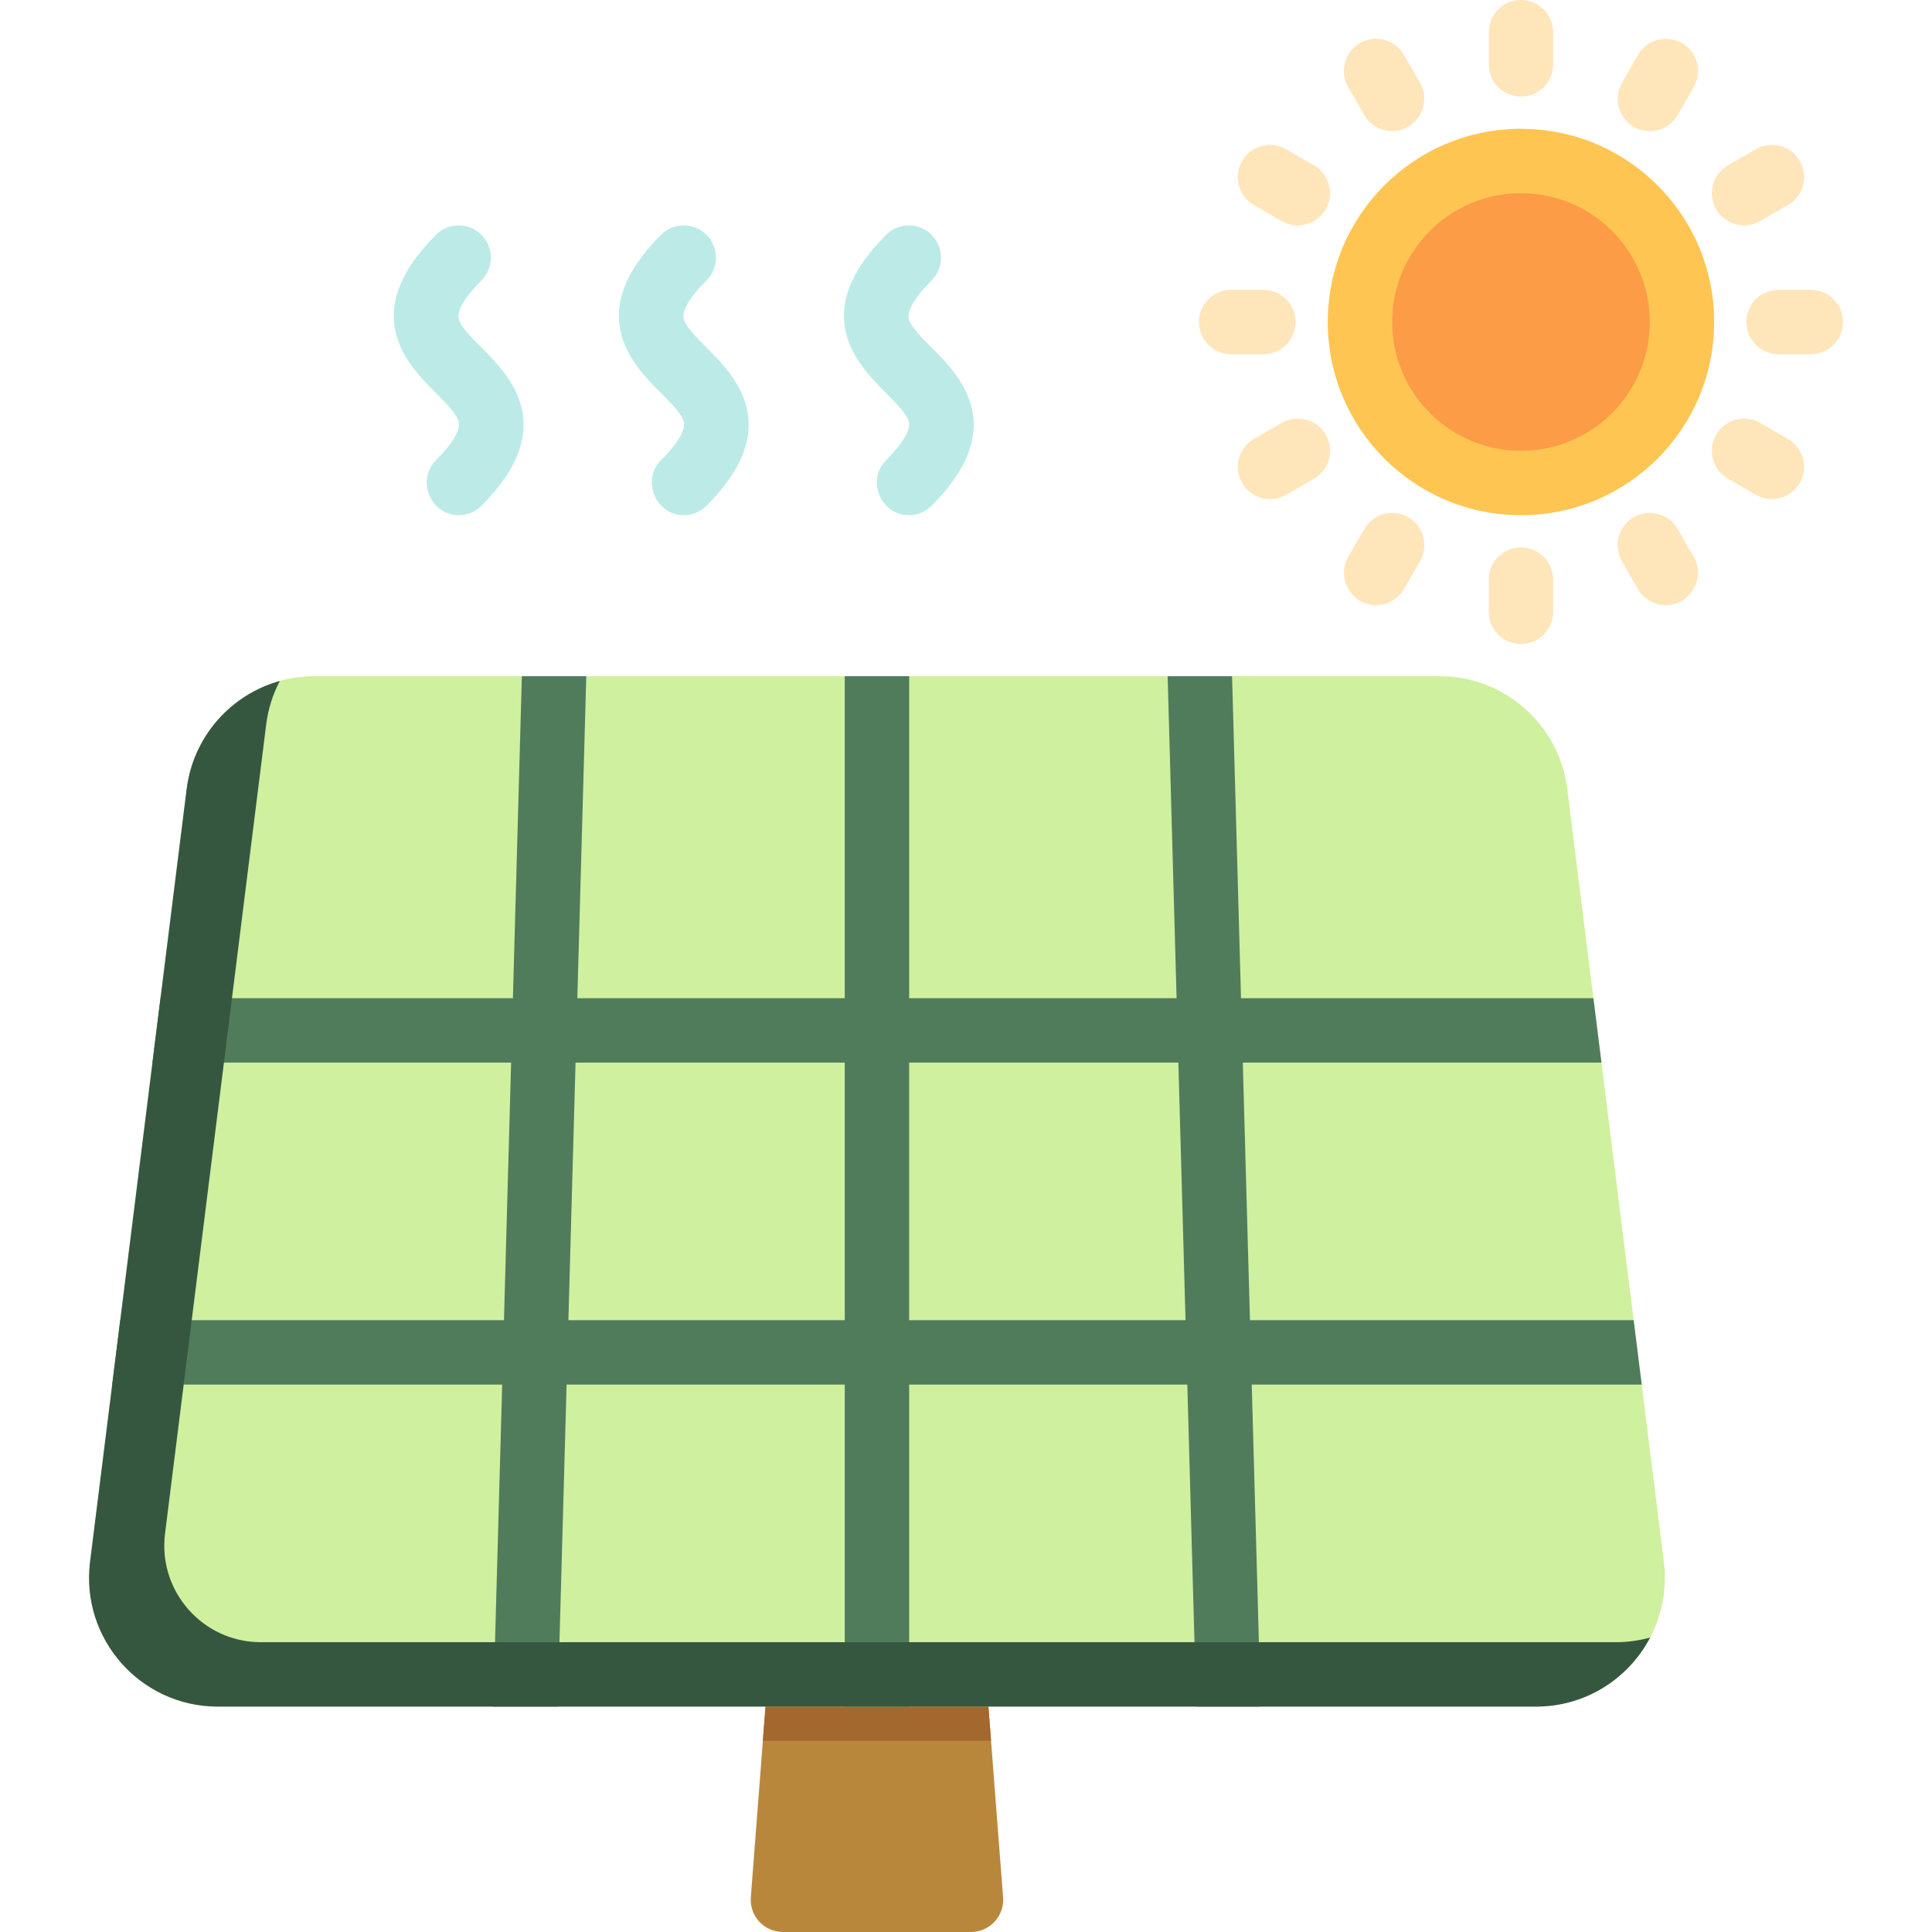
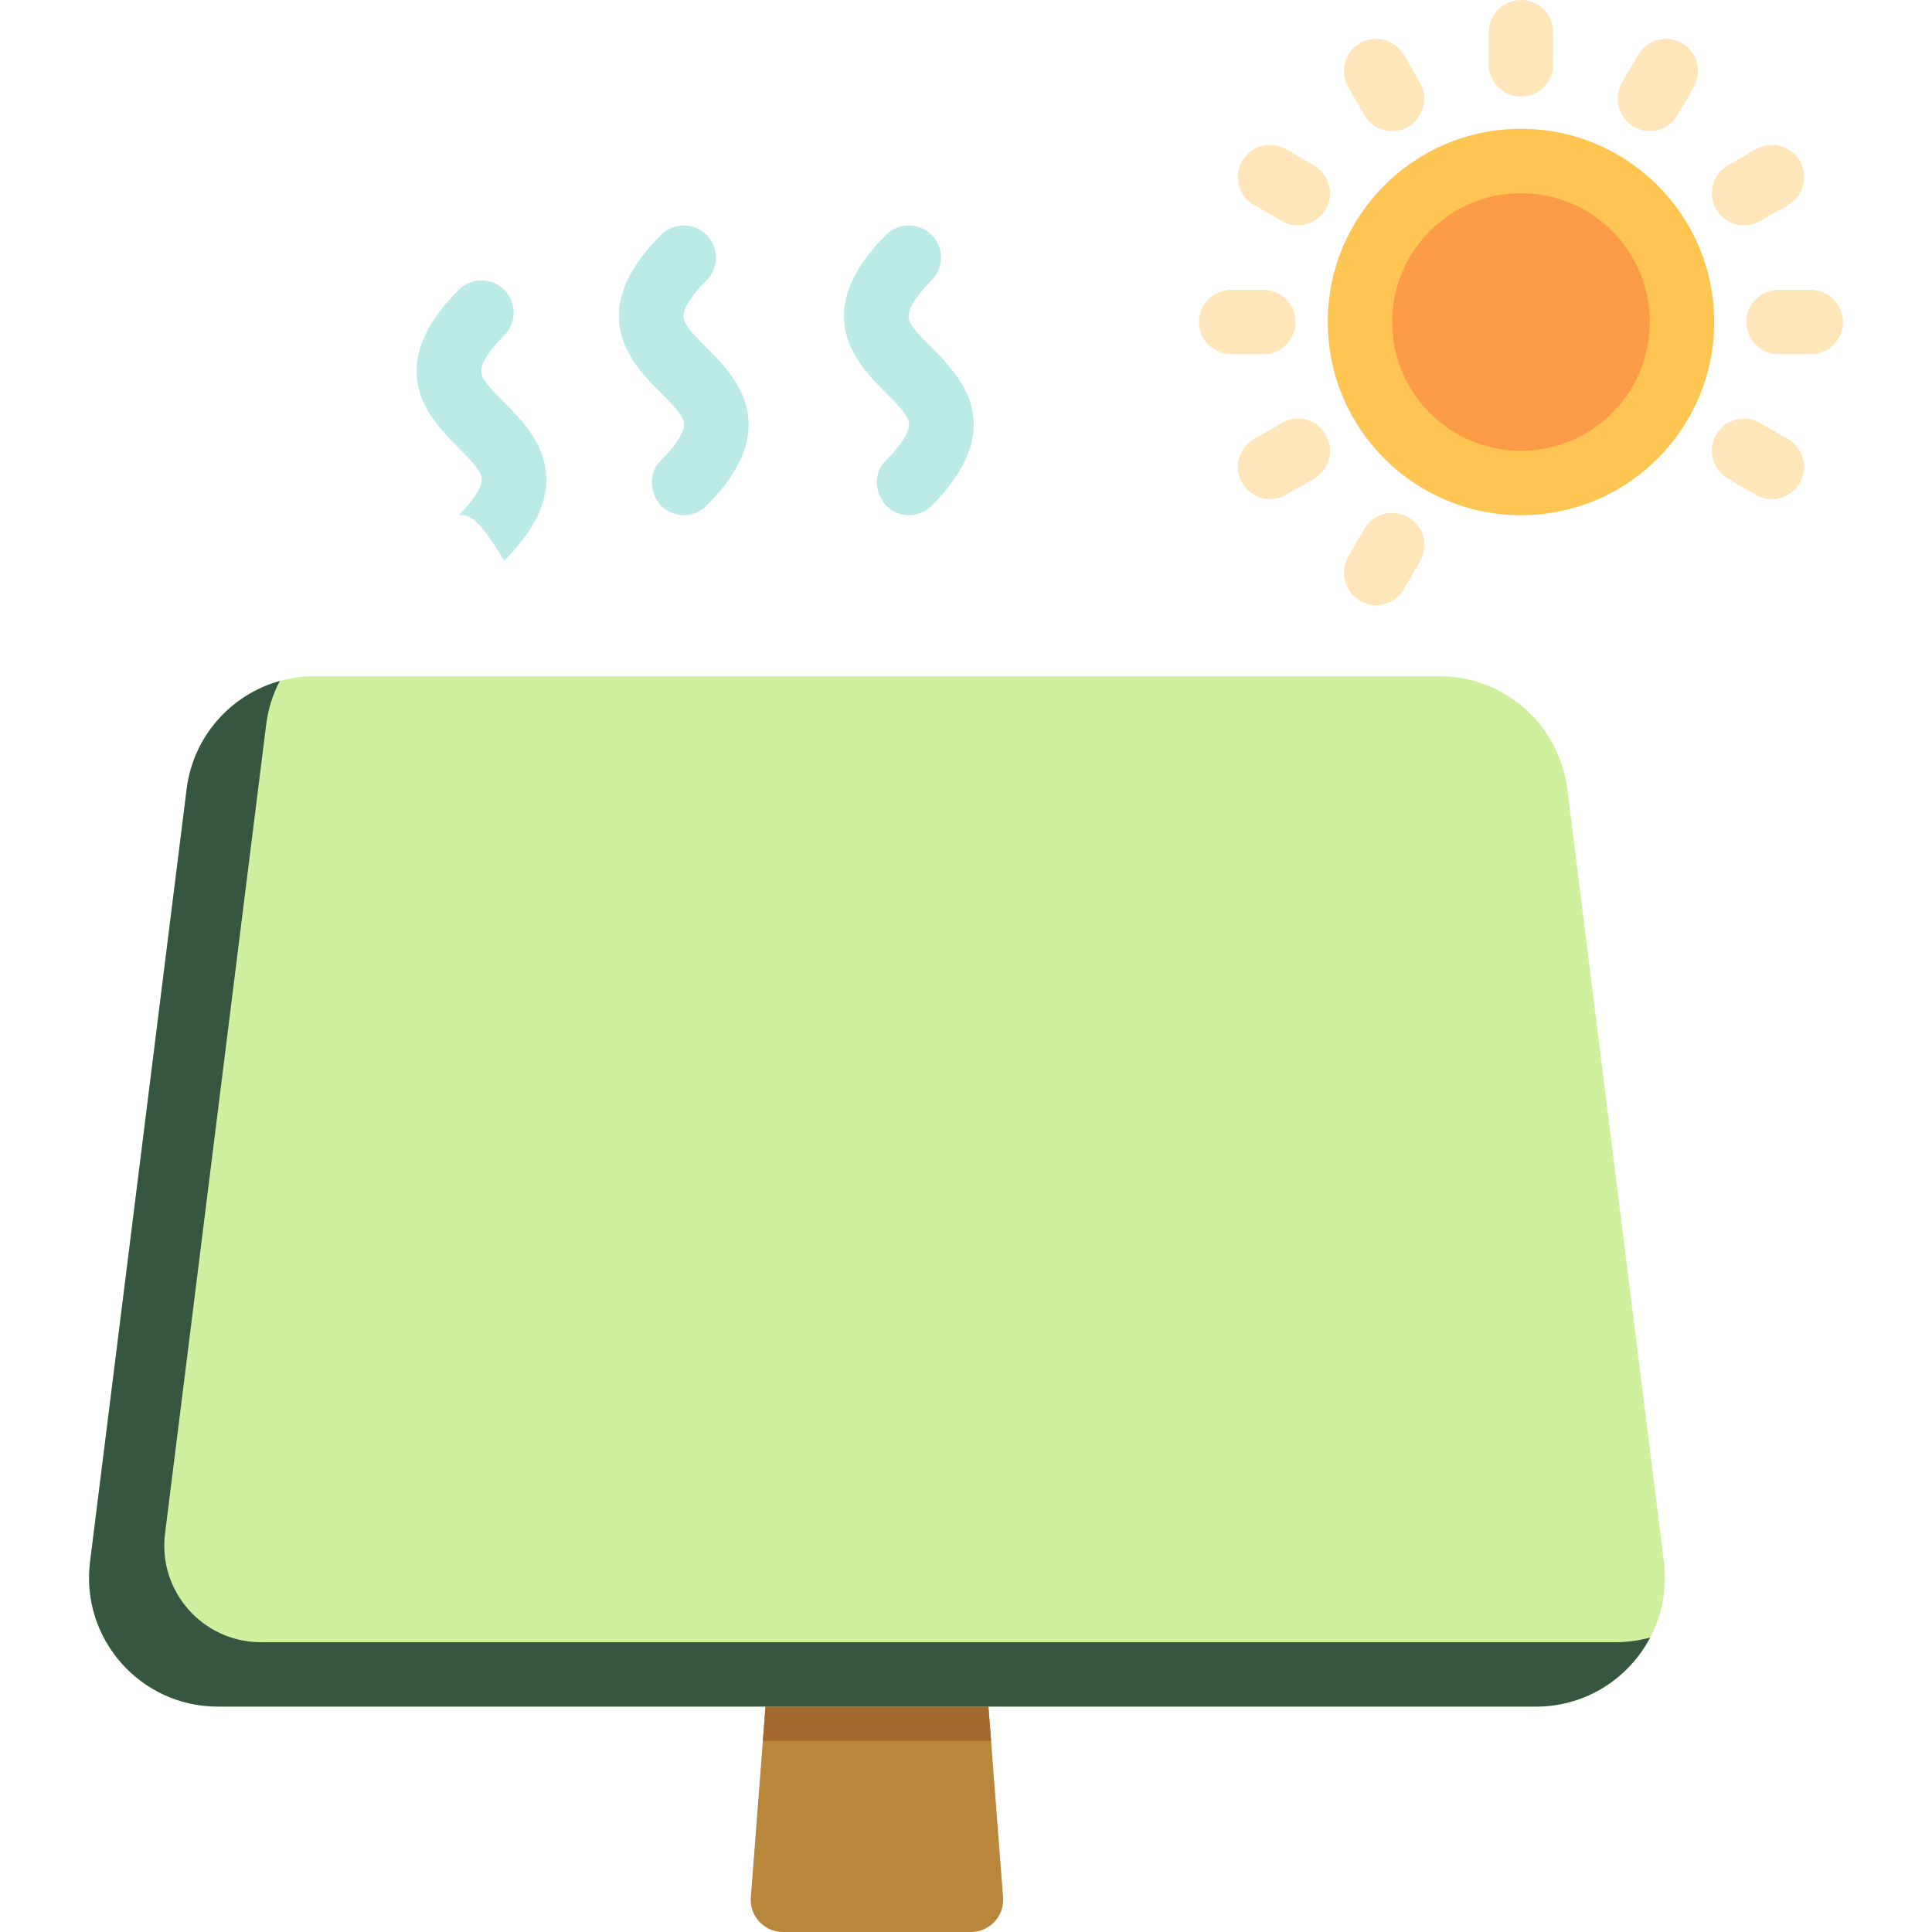
<svg xmlns="http://www.w3.org/2000/svg" xmlns:ns1="http://sodipodi.sourceforge.net/DTD/sodipodi-0.dtd" xmlns:ns2="http://www.inkscape.org/namespaces/inkscape" height="800px" width="800px" version="1.1" id="Layer_1" viewBox="0 0 512 512" xml:space="preserve" ns1:docname="panel.svg" ns2:version="1.2 (dc2aedaf03, 2022-05-15)">
  <defs id="defs106" />
  <ns1:namedview id="namedview104" pagecolor="#505050" bordercolor="#eeeeee" borderopacity="1" ns2:showpageshadow="0" ns2:pageopacity="0" ns2:pagecheckerboard="0" ns2:deskcolor="#505050" showgrid="false" ns2:zoom="1.04625" ns2:cx="378.49462" ns2:cy="400.4779" ns2:window-width="1920" ns2:window-height="1017" ns2:window-x="1912" ns2:window-y="-8" ns2:window-maximized="1" ns2:current-layer="Layer_1" />
  <path style="fill:#B9873C;" d="M257.321,512h-49.837c-4.971,0-8.89-4.231-8.508-9.188l7.826-101.745h51.2l7.826,101.745  C266.211,507.769,262.292,512,257.321,512z" id="path55" />
  <polygon style="fill:#A3682D;" points="258.003,401.067 206.803,401.067 202.167,461.333 262.639,461.333 " id="polygon57" />
  <path style="fill:#cff09e;fill-opacity:1" d="M407.071,452.267H57.735c-20.531,0-36.416-17.995-33.87-38.367l25.6-204.8  c2.135-17.082,16.656-29.9,33.87-29.9h298.135c17.214,0,31.734,12.818,33.87,29.9l25.6,204.8  C443.487,434.272,427.602,452.267,407.071,452.267z" id="path59" />
-   <path style="fill:#507c5c;fill-opacity:1" d="M331.725,366.933H435.07l-2.133-17.067H331.251l-1.897-68.267h95.049l-2.133-17.067h-93.389  l-2.37-85.333h-17.073l2.37,85.333h-70.87V179.2h-17.067v85.333H153l2.37-85.333h-17.073l-2.37,85.333H42.536L40.403,281.6h95.049  l-1.897,68.267H31.87l-2.133,17.067h103.345l-2.37,85.333h17.073l2.37-85.333h73.715v85.333h17.067v-85.333h73.715l2.37,85.333  h17.073L331.725,366.933z M223.87,349.867h-73.241l1.897-68.267h71.345v68.267H223.87z M240.936,349.867V281.6h71.345l1.897,68.267  H240.936z" id="path61" />
  <path style="fill:#36573f;fill-opacity:1" d="M428.143,435.2H69.141c-15.398,0-27.312-13.495-25.403-28.775l26.8-214.391  c0.519-4.154,1.776-8.052,3.62-11.579c-12.965,3.616-22.951,14.71-24.693,28.645l-25.6,204.8  c-2.546,20.372,13.339,38.367,33.87,38.367h349.336c13.258,0,24.569-7.508,30.24-18.309  C434.401,434.766,431.329,435.2,428.143,435.2z" id="path63" />
  <circle style="fill:#FFC552;" cx="403.072" cy="85.333" r="51.2" id="circle65" />
  <circle style="fill:#FC9C47;" cx="403.072" cy="85.333" r="34.133" id="circle67" />
  <g id="g93">
    <path style="fill:#FFE5BA;" d="M403.07,25.6c-4.713,0-8.533-3.821-8.533-8.533V8.533c0-4.713,3.821-8.533,8.533-8.533   c4.713,0,8.533,3.821,8.533,8.533v8.533C411.603,21.779,407.782,25.6,403.07,25.6z" id="path69" />
    <path style="fill:#FFE5BA;" d="M368.945,34.747c-2.95,0-5.818-1.531-7.398-4.268l-4.267-7.39c-2.357-4.081-0.958-9.3,3.123-11.657   c4.084-2.358,9.3-0.957,11.657,3.123l4.267,7.39C379.543,27.517,375.415,34.747,368.945,34.747z" id="path71" />
    <path style="fill:#FFE5BA;" d="M343.94,59.734c-1.447,0-2.914-0.369-4.258-1.145l-7.39-4.267   c-4.081-2.356-5.481-7.575-3.123-11.657c2.355-4.082,7.574-5.481,11.657-3.123l7.39,4.267c3.18,1.836,4.859,5.626,4.071,9.215   C351.438,56.899,347.904,59.734,343.94,59.734z" id="path73" />
    <path style="fill:#FFE5BA;" d="M334.803,93.867h-8.533c-4.713,0-8.533-3.821-8.533-8.533s3.821-8.533,8.533-8.533h8.533   c4.713,0,8.533,3.821,8.533,8.533S339.516,93.867,334.803,93.867z" id="path75" />
    <path style="fill:#FFE5BA;" d="M336.567,132.268c-3.964,0-7.497-2.835-8.347-6.709c-0.787-3.588,0.892-7.379,4.071-9.215   l7.39-4.267c4.083-2.358,9.301-0.957,11.657,3.123c2.357,4.081,0.958,9.3-3.123,11.657l-7.39,4.267   C339.483,131.899,338.015,132.268,336.567,132.268z" id="path77" />
    <path style="fill:#FFE5BA;" d="M364.661,160.378c-6.469,0-10.599-7.23-7.381-12.801l4.267-7.39   c2.355-4.082,7.574-5.481,11.657-3.123c4.081,2.356,5.481,7.575,3.123,11.657l-4.267,7.39   C370.479,158.848,367.611,160.378,364.661,160.378z" id="path79" />
-     <path style="fill:#FFE5BA;" d="M403.07,170.667c-4.713,0-8.533-3.821-8.533-8.533V153.6c0-4.713,3.821-8.533,8.533-8.533   c4.713,0,8.533,3.821,8.533,8.533v8.533C411.603,166.846,407.782,170.667,403.07,170.667z" id="path81" />
-     <path style="fill:#FFE5BA;" d="M441.478,160.378c-2.95,0-5.818-1.531-7.398-4.268l-4.267-7.39c-2.357-4.081-0.958-9.3,3.123-11.657   c4.083-2.358,9.301-0.957,11.657,3.123l4.267,7.39C452.077,153.148,447.949,160.378,441.478,160.378z" id="path83" />
    <path style="fill:#FFE5BA;" d="M469.572,132.268c-1.447,0-2.914-0.369-4.258-1.145l-7.39-4.267   c-4.081-2.356-5.481-7.575-3.123-11.657c2.355-4.082,7.575-5.481,11.657-3.123l7.39,4.267c3.18,1.836,4.859,5.626,4.071,9.215   C477.069,129.433,473.536,132.268,469.572,132.268z" id="path85" />
    <path style="fill:#FFE5BA;" d="M479.87,93.867h-8.533c-4.713,0-8.533-3.821-8.533-8.533s3.821-8.533,8.533-8.533h8.533   c4.713,0,8.533,3.821,8.533,8.533S484.582,93.867,479.87,93.867z" id="path87" />
    <path style="fill:#FFE5BA;" d="M462.198,59.734c-3.964,0-7.497-2.835-8.347-6.709c-0.787-3.588,0.892-7.379,4.071-9.215l7.39-4.267   c4.082-2.358,9.301-0.957,11.657,3.123c2.357,4.081,0.958,9.3-3.123,11.657l-7.39,4.267   C465.113,59.365,463.646,59.734,462.198,59.734z" id="path89" />
    <path style="fill:#FFE5BA;" d="M437.195,34.747c-6.469,0-10.599-7.23-7.381-12.801l4.267-7.39   c2.356-4.082,7.575-5.482,11.657-3.123c4.081,2.356,5.481,7.575,3.123,11.657l-4.267,7.39   C443.012,33.217,440.144,34.747,437.195,34.747z" id="path91" />
  </g>
  <g id="g101">
-     <path style="fill:#BCEBE7;" d="M121.558,136.533c-7.462,0-11.287-9.313-6.034-14.567c4.275-4.274,6.486-7.929,6.067-10.025   c-0.426-2.133-3.294-5.001-6.067-7.773c-7.327-7.328-20.966-20.967,0-41.935c3.333-3.331,8.735-3.331,12.068,0   c3.332,3.333,3.332,8.735,0,12.068c-4.275,4.274-6.486,7.929-6.067,10.025c0.426,2.133,3.294,5.001,6.067,7.773   c7.327,7.328,20.966,20.967,0,41.935C125.926,135.7,123.743,136.533,121.558,136.533z" id="path95" />
+     <path style="fill:#BCEBE7;" d="M121.558,136.533c4.275-4.274,6.486-7.929,6.067-10.025   c-0.426-2.133-3.294-5.001-6.067-7.773c-7.327-7.328-20.966-20.967,0-41.935c3.333-3.331,8.735-3.331,12.068,0   c3.332,3.333,3.332,8.735,0,12.068c-4.275,4.274-6.486,7.929-6.067,10.025c0.426,2.133,3.294,5.001,6.067,7.773   c7.327,7.328,20.966,20.967,0,41.935C125.926,135.7,123.743,136.533,121.558,136.533z" id="path95" />
    <path style="fill:#BCEBE7;" d="M181.203,136.533c-7.462,0-11.287-9.313-6.034-14.567c4.275-4.274,6.486-7.929,6.067-10.025   c-0.426-2.133-3.294-5.001-6.067-7.773c-7.327-7.328-20.966-20.967,0-41.935c3.333-3.331,8.735-3.331,12.068,0   c3.332,3.333,3.332,8.735,0,12.068c-4.275,4.274-6.486,7.929-6.067,10.025c0.426,2.133,3.294,5.001,6.067,7.773   c7.327,7.328,20.966,20.967,0,41.935C185.571,135.7,183.388,136.533,181.203,136.533z" id="path97" />
    <path style="fill:#BCEBE7;" d="M240.848,136.533c-7.462,0-11.287-9.313-6.034-14.567c4.275-4.274,6.486-7.929,6.067-10.025   c-0.426-2.133-3.294-5.001-6.067-7.773c-7.327-7.328-20.966-20.967,0-41.935c3.333-3.331,8.735-3.331,12.068,0   c3.332,3.333,3.332,8.735,0,12.068c-4.275,4.274-6.486,7.929-6.067,10.025c0.426,2.133,3.294,5.001,6.067,7.773   c7.327,7.328,20.966,20.967,0,41.935C245.216,135.7,243.032,136.533,240.848,136.533z" id="path99" />
  </g>
</svg>